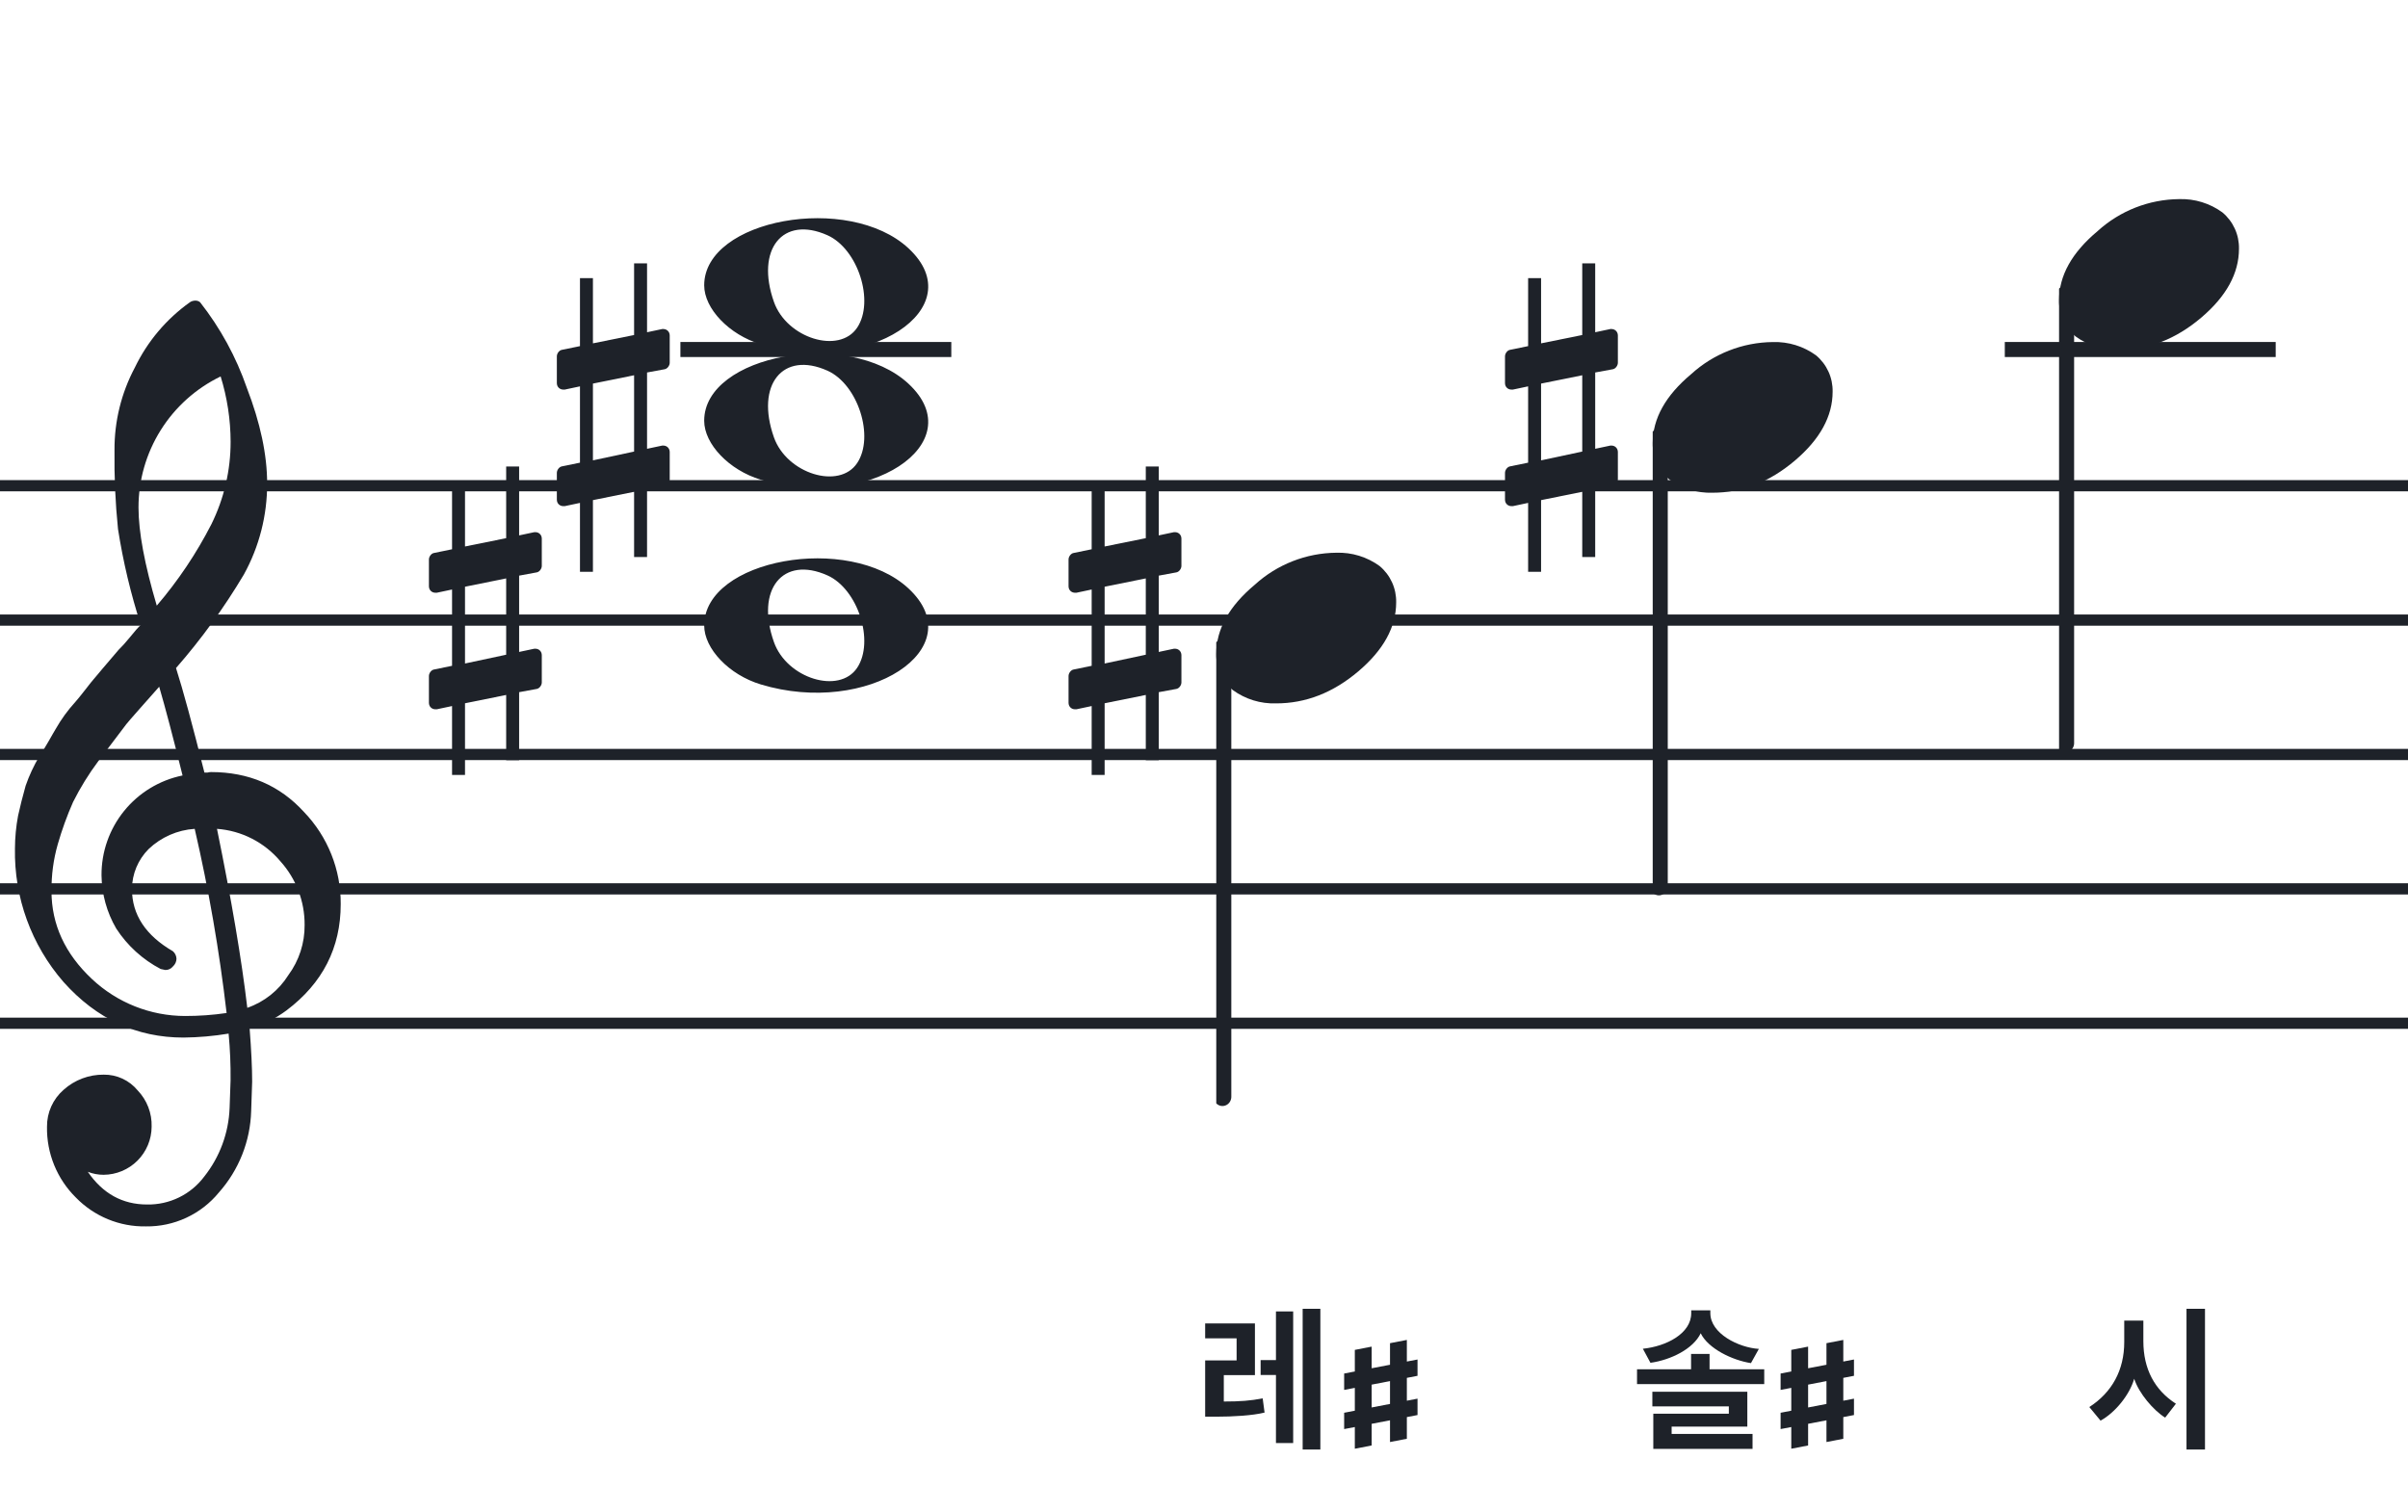
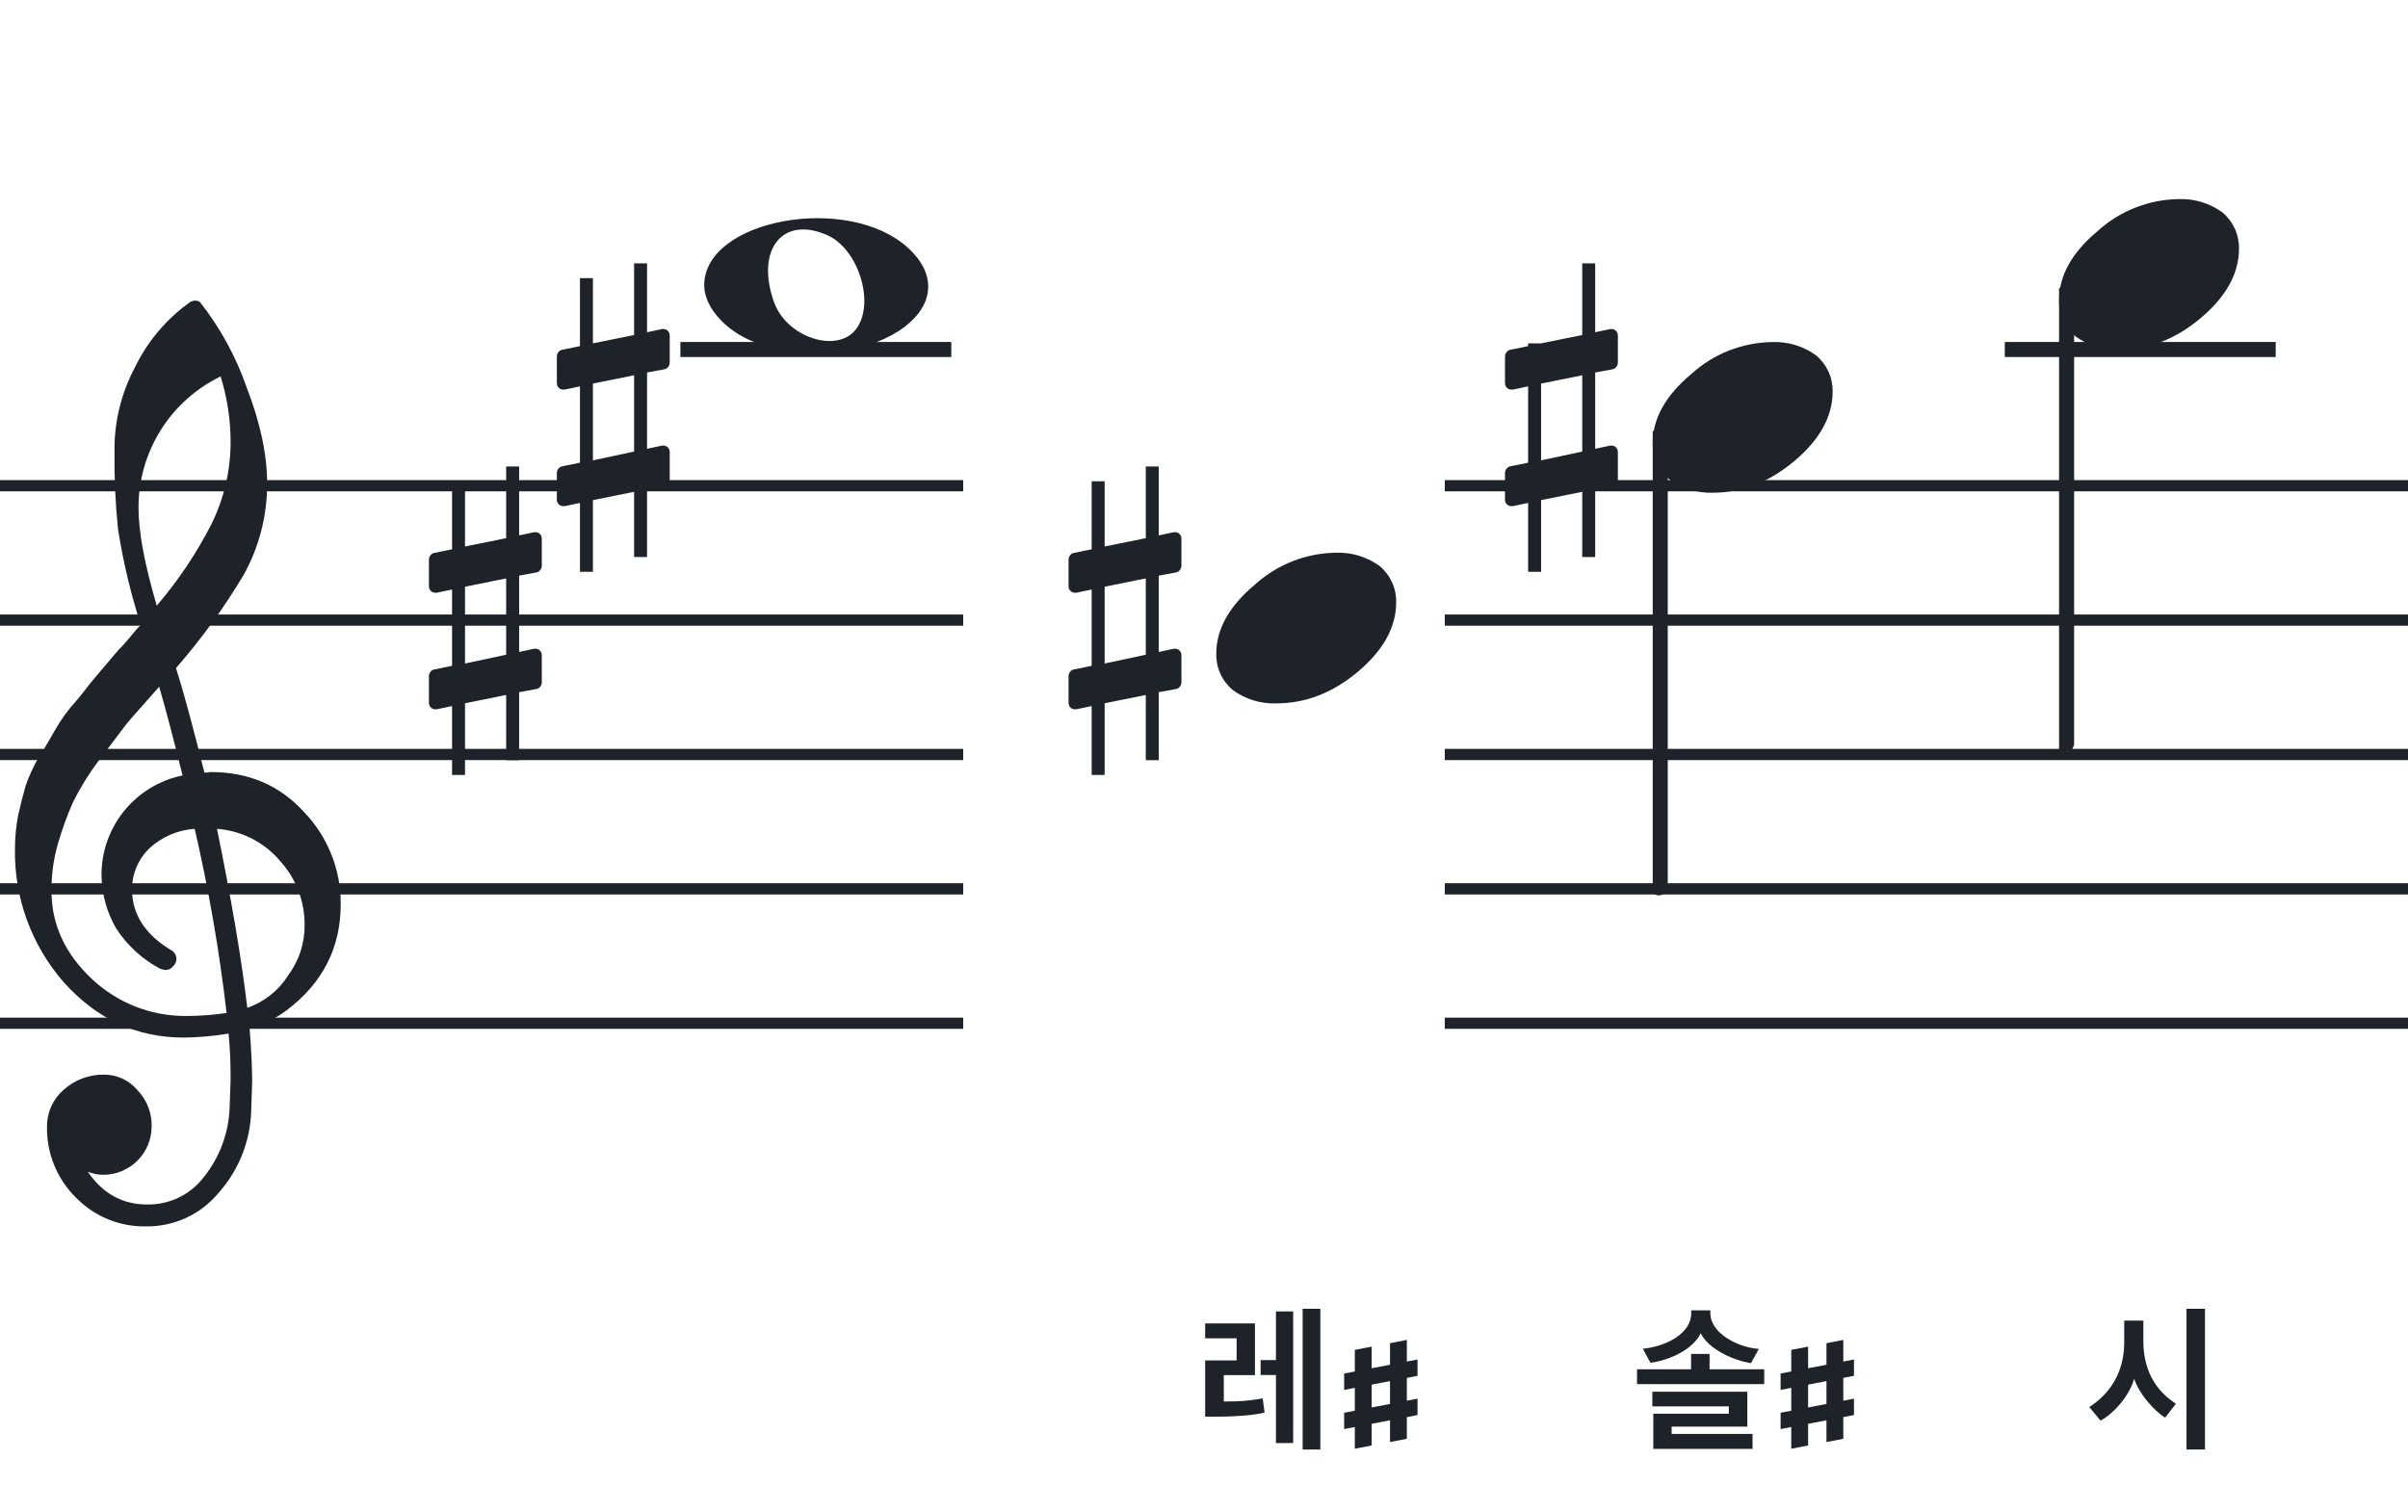
<svg xmlns="http://www.w3.org/2000/svg" width="320" height="201" viewBox="0 0 320 201" fill="none">
-   <path fill-rule="evenodd" clip-rule="evenodd" d="M192 63.813H128V65.302H192V63.813ZM192 81.674H128V83.162H192V81.674ZM128 99.534H192V101.023H128V99.534ZM192 117.395H128V118.883H192V117.395ZM128 135.255H192V136.744H128V135.255Z" fill="#1E2229" />
  <path fill-rule="evenodd" clip-rule="evenodd" d="M256 63.813H192V65.302H256V63.813ZM256 81.674H192V83.162H256V81.674ZM192 99.534H256V101.023H192V99.534ZM256 117.395H192V118.883H256V117.395ZM192 135.255H256V136.744H192V135.255Z" fill="#1E2229" />
  <path fill-rule="evenodd" clip-rule="evenodd" d="M320 63.813H256V65.302H320V63.813ZM320 81.674H256V83.162H320V81.674ZM256 99.534H320V101.023H256V99.534ZM320 117.395H256V118.883H320V117.395ZM256 135.255H320V136.744H256V135.255Z" fill="#1E2229" />
  <path d="M302.419 45.453H266.419V47.453H302.419V45.453Z" fill="#1E2229" />
  <path d="M126.419 45.453H90.419V47.453H126.419V45.453Z" fill="#1E2229" />
  <path fill-rule="evenodd" clip-rule="evenodd" d="M128 63.813H64V65.302H128V63.813ZM128 81.674H64V83.162H128V81.674ZM64 99.534H128V101.023H64V99.534ZM128 117.395H64V118.883H128V117.395ZM64 135.255H128V136.744H64V135.255Z" fill="#1E2229" />
  <path fill-rule="evenodd" clip-rule="evenodd" d="M64 63.813H0V65.302H64V63.813ZM64 81.674H0V83.162H64V81.674ZM0 99.534H64V101.023H0V99.534ZM64 117.395H0V118.883H64V117.395ZM0 135.255H64V136.744H0V135.255Z" fill="#1E2229" />
  <path d="M156.322 76.076C156.691 76.015 156.999 75.585 156.999 75.216V71.589C156.999 71.097 156.63 70.729 156.138 70.729H156.015L153.987 71.159V62H152.265V71.528L146.795 72.634V63.967H145.073V73.003L142.676 73.495C142.307 73.556 142 73.987 142 74.355V74.478V78.043V77.921C142 78.412 142.369 78.781 142.861 78.781H143.045L145.073 78.351V88.493L142.676 88.985C142.307 89.046 142 89.477 142 89.846V93.411C142 93.903 142.369 94.271 142.861 94.271H143.045L145.073 93.841V103H146.795V93.472L152.265 92.366V101.033H153.987V91.997L156.322 91.567C156.691 91.505 156.999 91.075 156.999 90.706V87.079C156.999 86.588 156.63 86.219 156.138 86.219H156.015L153.987 86.649V76.507L156.322 76.076ZM146.795 88.186V77.982L152.265 76.876V87.018L146.795 88.186Z" fill="#1E2229" />
  <g clip-path="url(#clip0_1412_41435)">
    <path d="M27.165 102.683H27.568C27.72 102.641 27.876 102.618 28.034 102.614C33.053 102.614 37.175 104.383 40.399 107.922C43.563 111.21 45.315 115.606 45.278 120.169C45.278 125.962 42.88 130.668 38.084 134.284C36.607 135.384 34.943 136.206 33.174 136.712C33.397 139.608 33.509 141.959 33.509 143.763C33.509 144.123 33.465 145.425 33.378 147.668C33.264 151.674 31.741 155.512 29.077 158.506C27.904 159.934 26.424 161.079 24.747 161.857C23.071 162.635 21.241 163.026 19.393 163C17.661 163.031 15.941 162.707 14.34 162.047C12.738 161.387 11.289 160.406 10.082 159.164C8.839 157.936 7.858 156.469 7.199 154.852C6.54 153.234 6.215 151.5 6.246 149.753C6.236 148.822 6.43 147.9 6.812 147.051C7.195 146.202 7.758 145.447 8.462 144.837C9.922 143.528 11.82 142.813 13.782 142.832C14.641 142.82 15.492 143.001 16.272 143.362C17.052 143.723 17.741 144.255 18.288 144.918C18.905 145.559 19.387 146.317 19.707 147.148C20.027 147.978 20.178 148.864 20.15 149.753C20.141 151.444 19.465 153.063 18.269 154.259C17.073 155.455 15.454 156.131 13.763 156.141C13.047 156.142 12.337 156.008 11.671 155.744C13.653 158.64 16.277 160.089 19.542 160.089C21.015 160.117 22.474 159.794 23.797 159.146C25.121 158.499 26.271 157.545 27.152 156.364C29.207 153.768 30.384 150.585 30.511 147.277C30.598 145.125 30.641 143.894 30.641 143.583C30.662 141.511 30.575 139.439 30.38 137.376C28.4 137.706 26.397 137.882 24.39 137.903C18.158 137.903 12.842 135.441 8.443 130.517C4.163 125.602 1.863 119.273 1.987 112.757C1.994 111.299 2.133 109.845 2.403 108.412C2.668 107.199 3.001 105.877 3.403 104.445C3.874 103.086 4.482 101.778 5.215 100.541C5.582 100.007 5.985 99.337 6.457 98.523C6.929 97.71 7.214 97.183 7.388 96.91C8.127 95.607 9.01 94.391 10.02 93.284C10.374 92.875 10.74 92.428 11.125 91.931C11.51 91.435 11.826 91.037 12.099 90.69C12.373 90.342 12.577 90.131 12.72 89.951C12.863 89.771 13.862 88.585 15.749 86.382C16.212 85.927 16.65 85.446 17.059 84.942C17.481 84.42 17.829 84.017 18.096 83.7C18.363 83.384 18.567 83.197 18.716 83.079C17.372 78.909 16.357 74.64 15.681 70.311C15.326 66.824 15.171 63.319 15.216 59.814C15.195 55.995 16.123 52.23 17.916 48.858C19.585 45.39 22.105 42.4 25.241 40.168C25.44 40.036 25.672 39.963 25.911 39.956C26.155 39.936 26.398 40.011 26.587 40.168C29.277 43.588 31.377 47.434 32.801 51.546C34.601 56.214 35.501 60.453 35.501 64.265C35.515 68.5 34.447 72.669 32.398 76.376C29.776 80.777 26.762 84.932 23.391 88.79C24.326 91.724 25.584 96.355 27.165 102.683ZM32.863 133.949C35.124 133.166 37.05 131.632 38.319 129.604C39.746 127.674 40.504 125.331 40.48 122.931C40.499 119.805 39.348 116.784 37.252 114.464C36.207 113.222 34.924 112.201 33.478 111.462C32.033 110.723 30.454 110.281 28.835 110.162C30.767 119.61 32.11 127.539 32.863 133.949ZM6.842 118.431C6.842 122.863 8.636 126.761 12.223 130.126C15.572 133.273 19.993 135.028 24.589 135.036C26.438 135.039 28.284 134.907 30.113 134.638C29.158 126.407 27.742 118.236 25.874 110.162C23.582 110.312 21.416 111.261 19.753 112.844C18.343 114.254 17.547 116.164 17.537 118.158C17.537 121.568 19.352 124.326 22.981 126.432C23.125 126.558 23.241 126.713 23.322 126.886C23.403 127.059 23.447 127.247 23.453 127.438C23.447 127.629 23.401 127.818 23.32 127.992C23.239 128.166 23.124 128.321 22.981 128.45C22.861 128.601 22.708 128.722 22.534 128.804C22.359 128.886 22.168 128.926 21.975 128.921C21.766 128.889 21.559 128.845 21.355 128.791C18.955 127.535 16.919 125.682 15.445 123.409C14.193 121.263 13.519 118.829 13.49 116.345C13.47 113.227 14.533 110.199 16.497 107.777C18.461 105.356 21.205 103.691 24.26 103.067C23.018 98.043 21.984 94.112 21.156 91.273C20.442 92.086 19.573 93.061 18.561 94.203C17.549 95.345 16.96 96.028 16.786 96.252C15.172 98.362 13.931 100.001 13.062 101.168C11.783 102.879 10.659 104.701 9.703 106.612C8.904 108.426 8.228 110.293 7.68 112.198C7.101 114.22 6.821 116.316 6.848 118.418L6.842 118.431ZM29.313 50.037C26.04 51.622 23.28 54.097 21.351 57.18C19.422 60.262 18.401 63.825 18.406 67.462C18.406 70.685 19.215 75.031 20.833 80.497C23.667 77.187 26.103 73.556 28.09 69.678C29.775 66.267 30.65 62.513 30.647 58.709C30.638 55.764 30.191 52.838 29.319 50.025L29.313 50.037Z" fill="#1E2229" />
  </g>
  <path d="M101.096 45.756C96.895 44.484 93.581 41.028 93.581 37.919C93.581 29.119 112.792 25.637 120.726 32.998C129.305 40.959 115.304 50.059 101.096 45.756H101.096ZM113.91 43.546C116.247 40.036 114.013 33.083 109.964 31.268C104.019 28.603 100.375 33.145 102.851 40.133C104.564 44.967 111.532 47.117 113.91 43.546Z" fill="#1E2229" />
-   <path d="M101.095 90.965C96.894 89.693 93.58 86.237 93.58 83.128C93.58 74.328 112.791 70.846 120.725 78.207C129.304 86.168 115.303 95.268 101.095 90.965H101.095ZM113.909 88.755C116.246 85.245 114.012 78.292 109.963 76.477C104.018 73.812 100.374 78.354 102.85 85.342C104.563 90.175 111.531 92.326 113.909 88.755Z" fill="#1E2229" />
-   <path d="M101.095 63.756C96.894 62.484 93.58 59.028 93.58 55.919C93.58 47.119 112.791 43.637 120.725 50.998C129.304 58.959 115.303 68.058 101.095 63.756H101.095ZM113.909 61.545C116.246 58.036 114.012 51.083 109.963 49.268C104.018 46.603 100.374 51.145 102.85 58.133C104.563 62.966 111.531 65.116 113.909 61.545Z" fill="#1E2229" />
  <g clip-path="url(#clip1_1412_41435)">
-     <path fill-rule="evenodd" clip-rule="evenodd" d="M162.857 85.076C163.087 85.167 163.286 85.332 163.424 85.548C163.562 85.764 163.634 86.021 163.63 86.282V145.73C163.637 145.958 163.583 146.183 163.475 146.38C163.368 146.578 163.21 146.739 163.021 146.846C162.839 146.951 162.635 147.004 162.428 147C162.221 146.996 162.019 146.934 161.841 146.822C161.664 146.709 161.517 146.549 161.414 146.358C161.312 146.166 161.259 145.95 161.259 145.73V86.248C161.262 86.046 161.311 85.847 161.4 85.669C161.49 85.491 161.618 85.338 161.775 85.224C161.931 85.109 162.111 85.036 162.299 85.01C162.487 84.985 162.679 85.007 162.857 85.076Z" fill="#1E2229" />
    <path d="M177.593 73.463C179.651 73.397 181.673 74.019 183.337 75.231C184.042 75.82 184.606 76.559 184.987 77.395C185.368 78.23 185.556 79.141 185.538 80.059C185.538 83.33 183.861 86.386 180.508 89.229C177.154 92.072 173.51 93.491 169.575 93.487C167.517 93.554 165.495 92.931 163.831 91.718C163.125 91.13 162.561 90.391 162.18 89.555C161.8 88.719 161.611 87.809 161.63 86.891C161.63 83.629 163.335 80.572 166.746 77.72C169.714 75.015 173.576 73.499 177.593 73.463Z" fill="#1E2229" />
  </g>
  <g clip-path="url(#clip2_1412_41435)">
    <path fill-rule="evenodd" clip-rule="evenodd" d="M220.857 57.076C221.087 57.167 221.286 57.332 221.424 57.548C221.562 57.764 221.634 58.021 221.63 58.282V117.73C221.637 117.958 221.583 118.183 221.475 118.38C221.368 118.578 221.21 118.739 221.021 118.846C220.839 118.951 220.635 119.004 220.428 119C220.221 118.996 220.019 118.934 219.841 118.822C219.664 118.709 219.517 118.549 219.414 118.358C219.312 118.166 219.259 117.95 219.259 117.73V58.248C219.262 58.046 219.311 57.847 219.4 57.669C219.49 57.491 219.618 57.339 219.775 57.224C219.931 57.109 220.111 57.036 220.299 57.01C220.487 56.985 220.679 57.007 220.857 57.076Z" fill="#1E2229" />
    <path d="M235.593 45.463C237.651 45.397 239.673 46.019 241.337 47.231C242.042 47.82 242.606 48.559 242.987 49.395C243.368 50.23 243.556 51.141 243.538 52.059C243.538 55.33 241.861 58.386 238.508 61.229C235.154 64.072 231.51 65.491 227.575 65.487C225.517 65.554 223.495 64.931 221.831 63.718C221.125 63.13 220.561 62.391 220.18 61.555C219.8 60.719 219.611 59.809 219.63 58.891C219.63 55.629 221.335 52.572 224.746 49.72C227.714 47.015 231.576 45.499 235.593 45.463Z" fill="#1E2229" />
  </g>
-   <path d="M214.322 49.077C214.691 49.015 214.999 48.585 214.999 48.216V44.589C214.999 44.097 214.63 43.729 214.138 43.729H214.015L211.987 44.159V35H210.265V44.528L204.795 45.634V36.967H203.073V46.003L200.676 46.495C200.307 46.556 200 46.986 200 47.355V47.478V51.044V50.92C200 51.412 200.369 51.781 200.861 51.781H201.045L203.073 51.351V61.493L200.676 61.985C200.307 62.047 200 62.477 200 62.846V66.411C200 66.903 200.369 67.271 200.861 67.271H201.045L203.073 66.841V76H204.795V66.472L210.265 65.366V74.033H211.987V64.997L214.322 64.567C214.691 64.505 214.999 64.075 214.999 63.706V60.08C214.999 59.588 214.63 59.219 214.138 59.219H214.015L211.987 59.649V49.507L214.322 49.077ZM204.795 61.186V50.982L210.265 49.876V60.018L204.795 61.186Z" fill="#1E2229" />
+   <path d="M214.322 49.077C214.691 49.015 214.999 48.585 214.999 48.216V44.589C214.999 44.097 214.63 43.729 214.138 43.729H214.015L211.987 44.159V35H210.265V44.528L204.795 45.634H203.073V46.003L200.676 46.495C200.307 46.556 200 46.986 200 47.355V47.478V51.044V50.92C200 51.412 200.369 51.781 200.861 51.781H201.045L203.073 51.351V61.493L200.676 61.985C200.307 62.047 200 62.477 200 62.846V66.411C200 66.903 200.369 67.271 200.861 67.271H201.045L203.073 66.841V76H204.795V66.472L210.265 65.366V74.033H211.987V64.997L214.322 64.567C214.691 64.505 214.999 64.075 214.999 63.706V60.08C214.999 59.588 214.63 59.219 214.138 59.219H214.015L211.987 59.649V49.507L214.322 49.077ZM204.795 61.186V50.982L210.265 49.876V60.018L204.795 61.186Z" fill="#1E2229" />
  <g clip-path="url(#clip3_1412_41435)">
    <path fill-rule="evenodd" clip-rule="evenodd" d="M274.857 38.076C275.087 38.167 275.286 38.332 275.424 38.548C275.562 38.764 275.634 39.021 275.63 39.282V98.73C275.637 98.958 275.583 99.183 275.475 99.38C275.368 99.578 275.21 99.739 275.021 99.846C274.839 99.951 274.635 100.004 274.428 100C274.221 99.996 274.019 99.934 273.841 99.822C273.664 99.709 273.517 99.549 273.414 99.358C273.312 99.166 273.259 98.95 273.259 98.73V39.248C273.262 39.046 273.311 38.847 273.4 38.669C273.49 38.491 273.618 38.339 273.775 38.224C273.931 38.109 274.111 38.036 274.299 38.01C274.487 37.985 274.679 38.007 274.857 38.076Z" fill="#1E2229" />
    <path d="M289.593 26.463C291.651 26.397 293.673 27.019 295.337 28.231C296.042 28.82 296.606 29.559 296.987 30.395C297.368 31.23 297.556 32.141 297.538 33.059C297.538 36.33 295.861 39.386 292.508 42.229C289.154 45.072 285.51 46.491 281.575 46.487C279.517 46.554 277.495 45.931 275.831 44.718C275.125 44.13 274.561 43.391 274.18 42.555C273.8 41.719 273.611 40.809 273.63 39.891C273.63 36.629 275.335 33.572 278.746 30.72C281.714 28.015 285.576 26.499 289.593 26.463Z" fill="#1E2229" />
  </g>
  <path d="M175.463 192.659H173.111V173.948H175.463V192.659ZM171.851 191.798H169.562V182.747H167.525V180.773H169.562V174.305H171.851V191.798ZM167.798 185.855L168.05 187.745C166.454 188.144 163.808 188.291 161.666 188.291H160.154V180.815H164.333V177.875H160.154V175.901H166.769V182.768H162.632V186.275C164.795 186.275 166.202 186.17 167.798 185.855Z" fill="#1E2229" />
  <path d="M178.625 184.734V182.555L188.375 180.691V182.859L178.625 184.734ZM178.625 189.938V187.77L188.375 185.895V188.074L178.625 189.938ZM180.043 192.551V179.414L182.281 178.98V192.117L180.043 192.551ZM184.719 191.66V178.523L186.957 178.09V191.227L184.719 191.66Z" fill="#1E2229" />
  <path d="M232.896 192.575H219.708V187.892H229.746V186.926H219.582V184.973H232.203V189.614H222.144V190.58H232.896V192.575ZM234.45 183.965H217.545V181.991H224.727V179.954H227.184V181.991H234.45V183.965ZM226.008 177.203C225.021 179.282 222.039 180.752 219.33 181.13L218.322 179.261C221.43 178.946 224.748 177.245 224.748 174.536V174.158H227.289V174.536C227.289 177.245 231.048 179.114 233.736 179.282L232.686 181.172C230.208 180.794 226.995 179.24 226.008 177.203Z" fill="#1E2229" />
  <path d="M236.625 184.734V182.555L246.375 180.691V182.859L236.625 184.734ZM236.625 189.938V187.77L246.375 185.895V188.074L236.625 189.938ZM238.043 192.551V179.414L240.281 178.98V192.117L238.043 192.551ZM242.719 191.66V178.523L244.957 178.09V191.227L242.719 191.66Z" fill="#1E2229" />
  <path d="M293.022 192.659H290.565V173.948H293.022V192.659ZM289.158 186.569L287.73 188.417C286.197 187.472 284.244 185.204 283.614 183.251C283.005 185.393 281.073 187.766 279.141 188.816L277.65 187.01C280.674 185.057 282.291 182.096 282.291 178.379V175.523H284.832V178.253C284.832 181.949 286.323 184.742 289.158 186.569Z" fill="#1E2229" />
  <path d="M71.322 76.076C71.691 76.015 71.999 75.585 71.999 75.216V71.589C71.999 71.097 71.63 70.729 71.138 70.729H71.015L68.987 71.159V62H67.265V71.528L61.795 72.634V63.967H60.074V73.003L57.676 73.495C57.307 73.556 57 73.987 57 74.355V74.478V78.043V77.921C57 78.412 57.369 78.781 57.861 78.781H58.045L60.074 78.351V88.493L57.676 88.985C57.307 89.046 57 89.477 57 89.846V93.411C57 93.903 57.369 94.271 57.861 94.271H58.045L60.074 93.841V103H61.795V93.472L67.265 92.366V101.033H68.987V91.997L71.322 91.567C71.691 91.505 71.999 91.075 71.999 90.706V87.079C71.999 86.588 71.63 86.219 71.138 86.219H71.015L68.987 86.649V76.507L71.322 76.076ZM61.795 88.186V77.982L67.265 76.876V87.018L61.795 88.186Z" fill="#1E2229" />
  <path d="M88.322 49.077C88.691 49.015 88.999 48.585 88.999 48.216V44.589C88.999 44.097 88.63 43.729 88.138 43.729H88.015L85.987 44.159V35H84.265V44.528L78.795 45.634V36.967H77.073V46.003L74.676 46.495C74.307 46.556 74 46.986 74 47.355V47.478V51.044V50.92C74 51.412 74.369 51.781 74.861 51.781H75.045L77.073 51.351V61.493L74.676 61.985C74.307 62.047 74 62.477 74 62.846V66.411C74 66.903 74.369 67.271 74.861 67.271H75.045L77.073 66.841V76H78.795V66.472L84.265 65.366V74.033H85.987V64.997L88.322 64.567C88.691 64.505 88.999 64.075 88.999 63.706V60.08C88.999 59.588 88.63 59.219 88.138 59.219H88.015L85.987 59.649V49.507L88.322 49.077ZM78.795 61.186V50.982L84.265 49.876V60.018L78.795 61.186Z" fill="#1E2229" />
  <defs>
    <clipPath id="clip0_1412_41435">
      <rect width="43.247" height="123" fill="white" transform="translate(2 40)" />
    </clipPath>
    <clipPath id="clip1_1412_41435">
      <rect width="24" height="75.46" fill="white" transform="translate(161.63 73)" />
    </clipPath>
    <clipPath id="clip2_1412_41435">
      <rect width="24" height="75.46" fill="white" transform="translate(219.63 45)" />
    </clipPath>
    <clipPath id="clip3_1412_41435">
      <rect width="24" height="75.46" fill="white" transform="translate(273.63 26)" />
    </clipPath>
  </defs>
</svg>